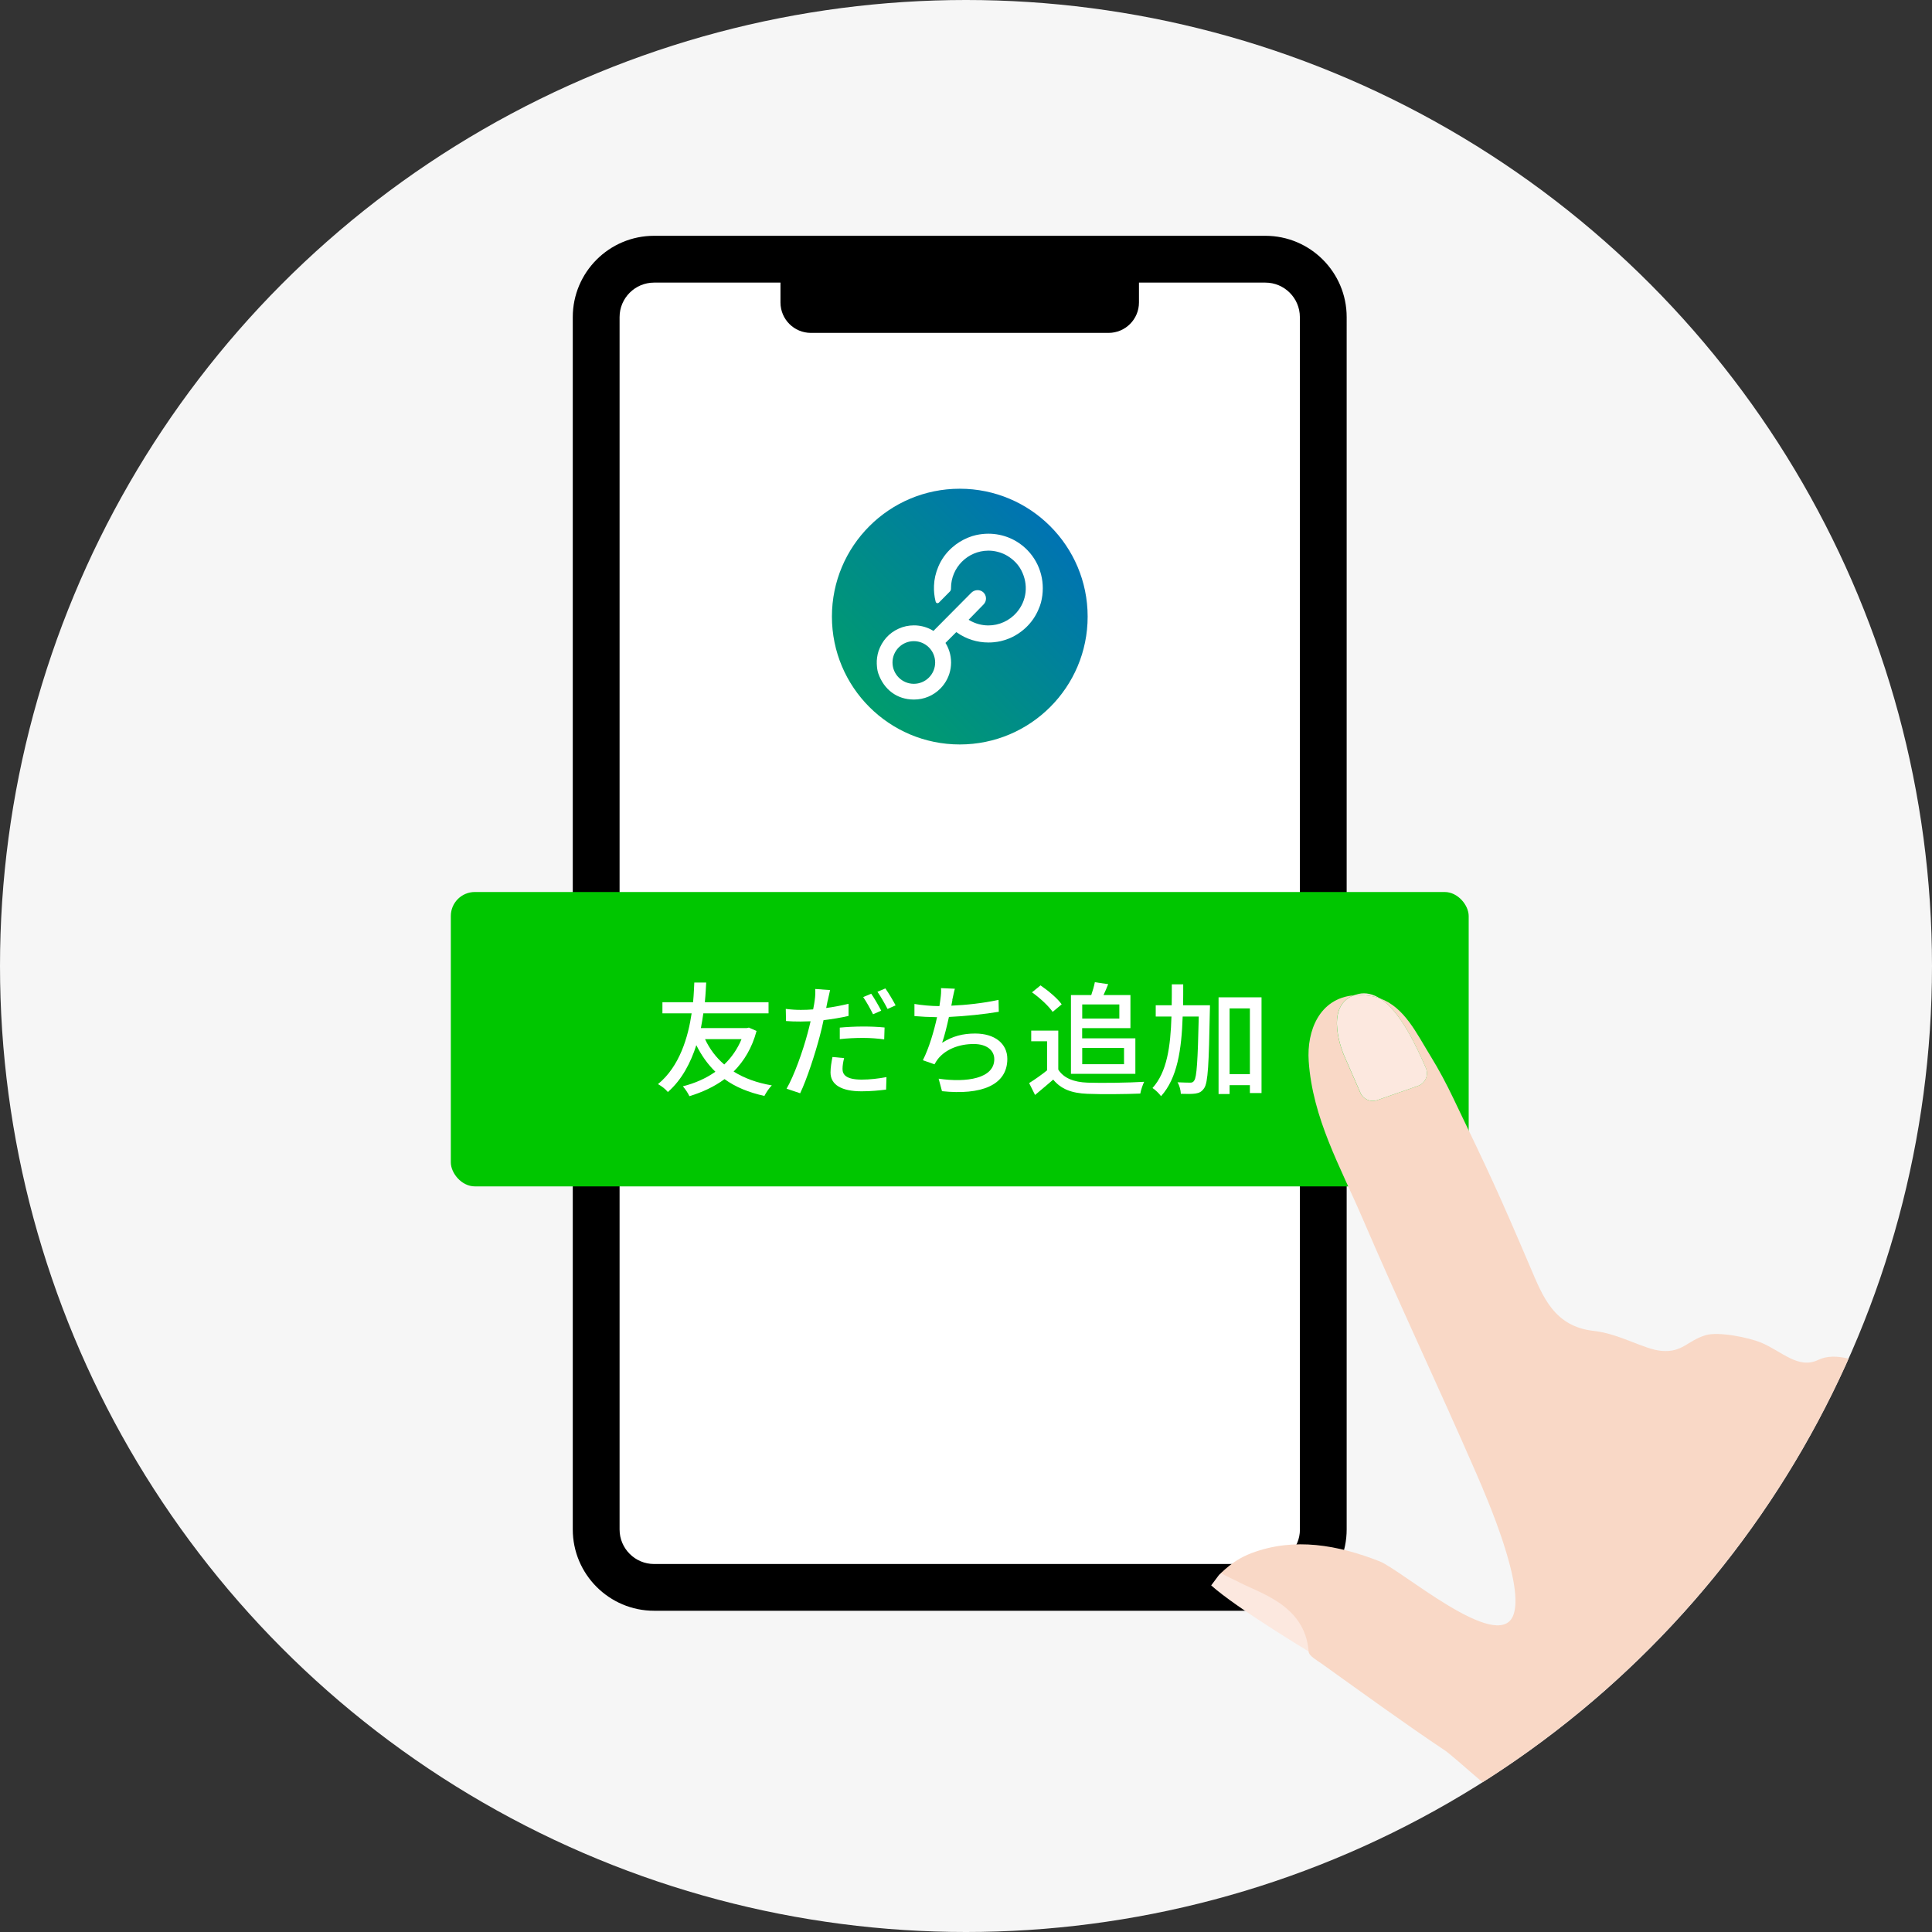
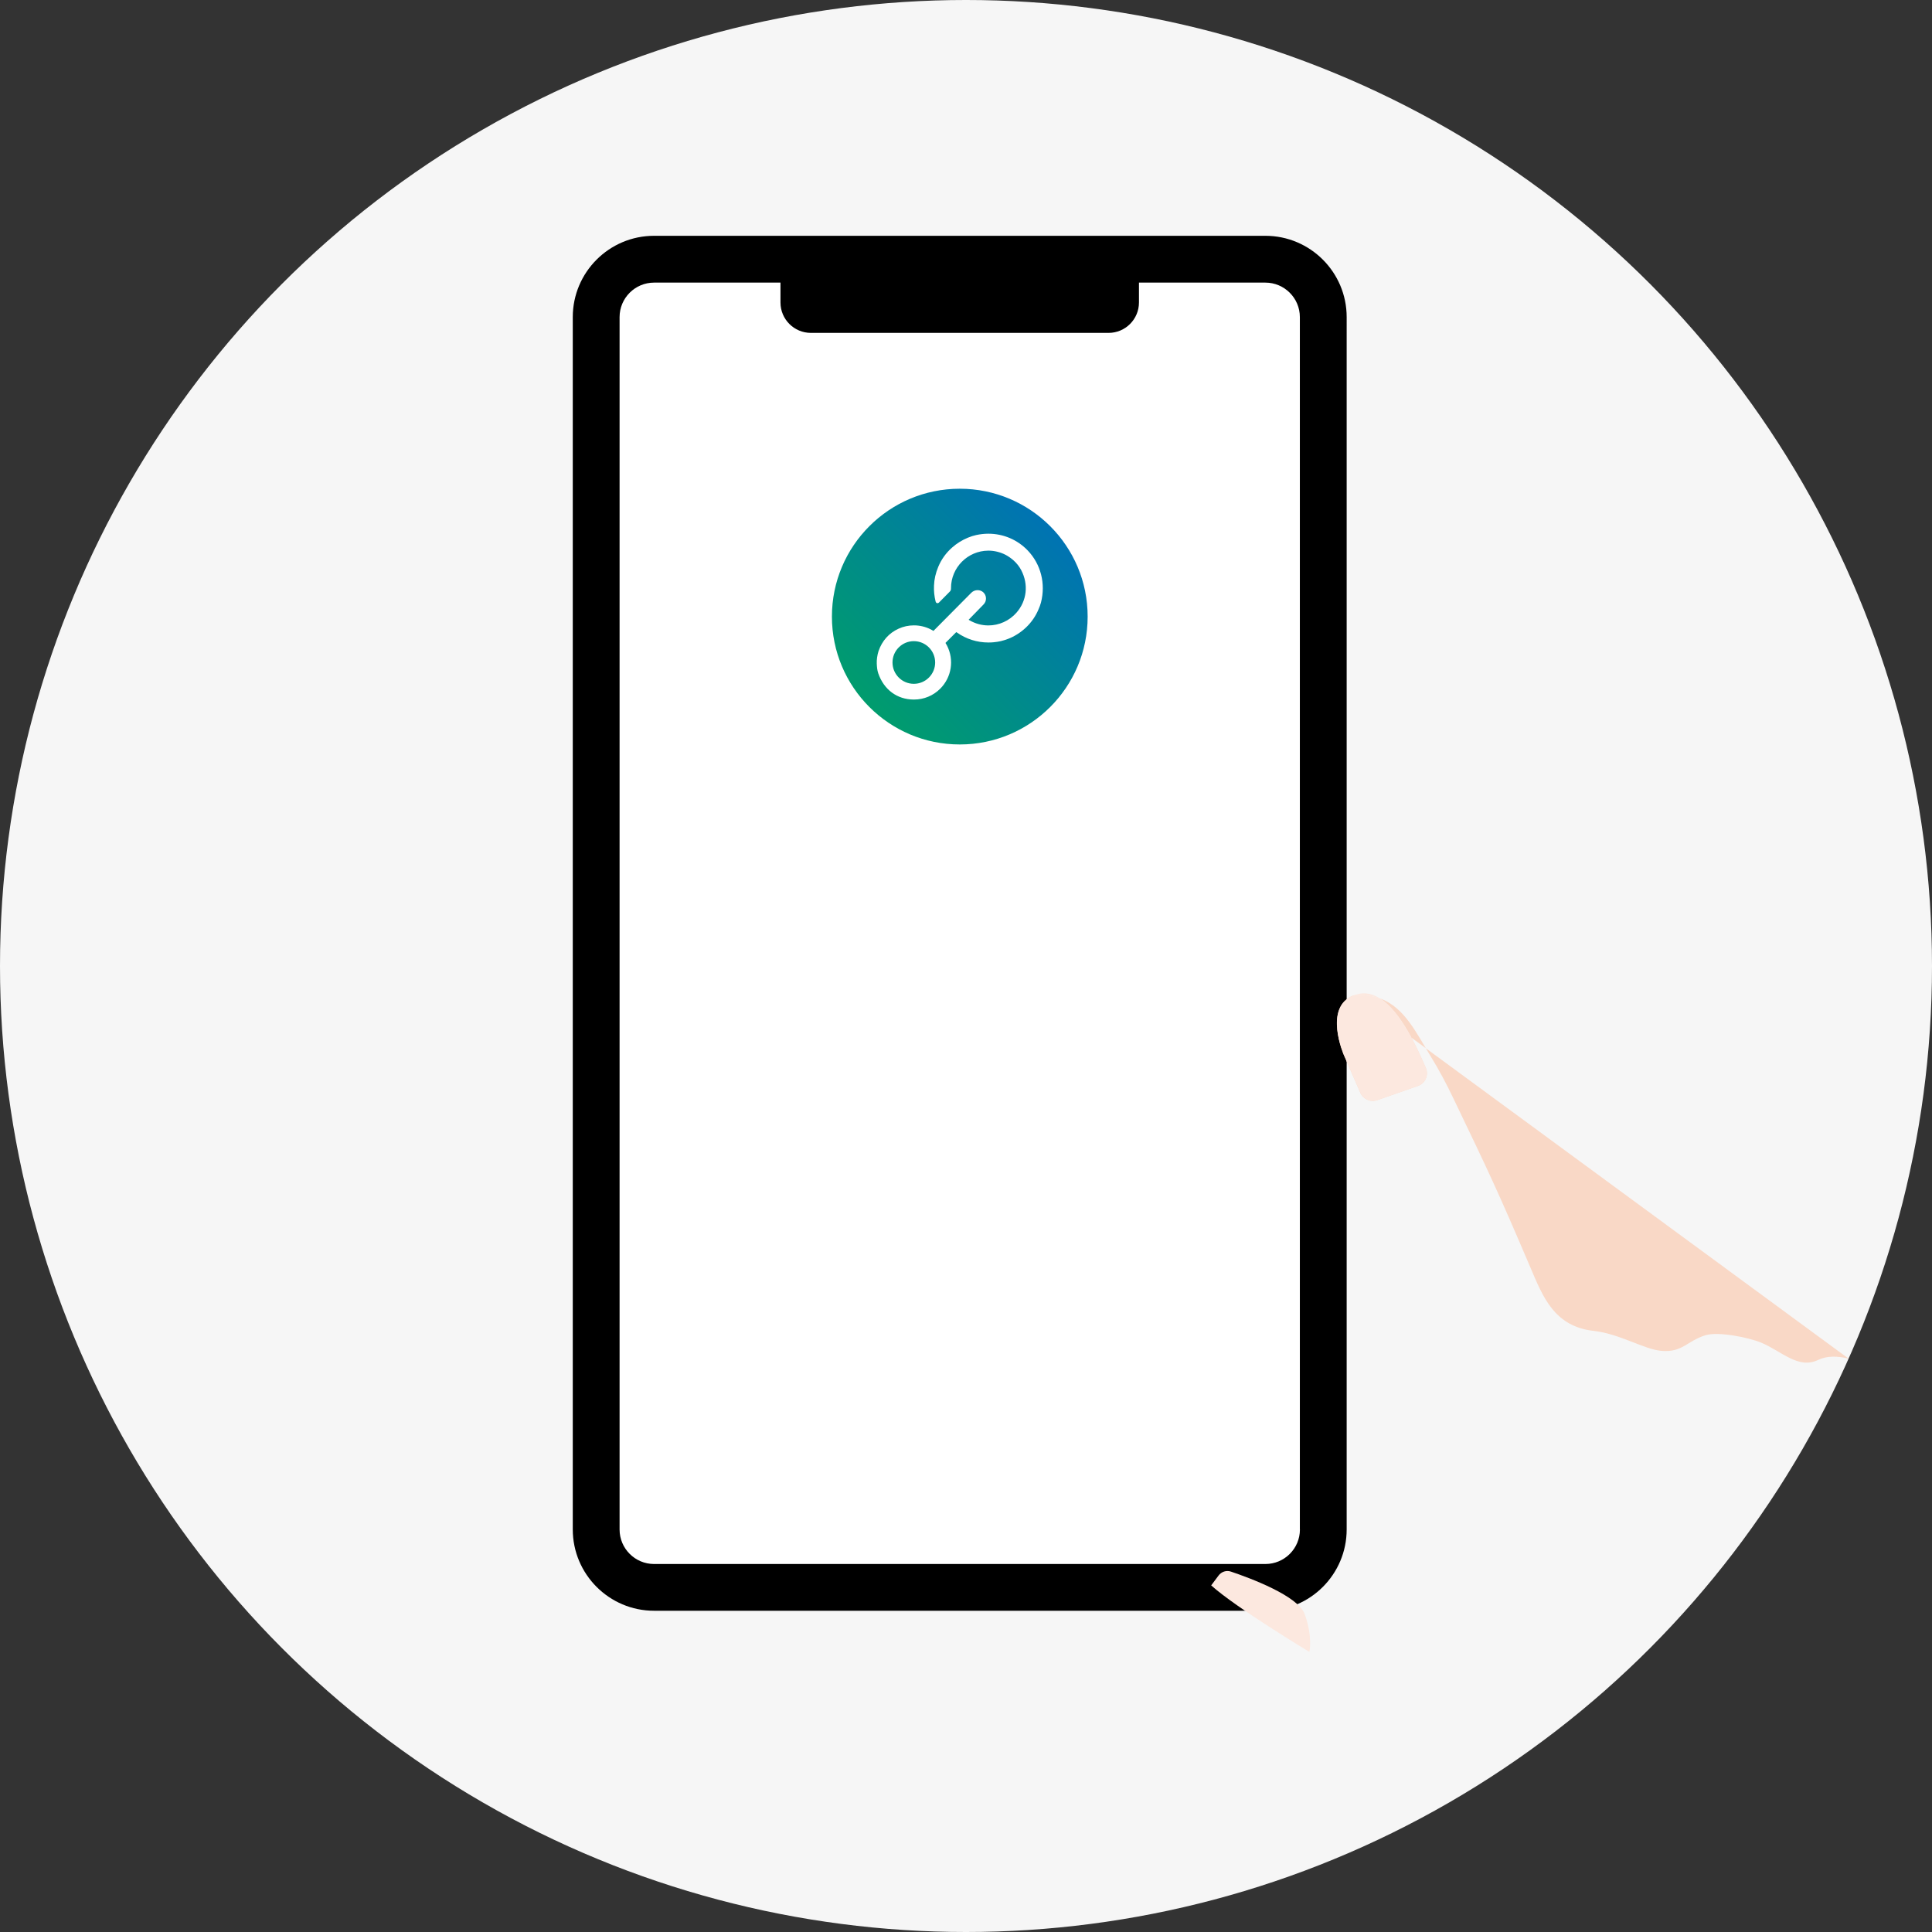
<svg xmlns="http://www.w3.org/2000/svg" id="b" viewBox="0 0 317 317">
  <rect x="0" y="0" width="317" height="317" fill="#333333" stroke="none" />
  <defs>
    <style>.f{fill:#fff;}.g{fill:#f6f6f6;}.h{fill:#f9d8c6;}.i{clip-path:url(#d);}.j{fill:#fce8df;}.k{fill:url(#e);}.l{fill:#00c600;}.m{fill:none;}</style>
    <clipPath id="d">
      <circle class="m" cx="158.5" cy="158.5" r="158.5" />
    </clipPath>
    <linearGradient id="e" x1="142.64" y1="116.01" x2="172.32" y2="86.33" gradientTransform="matrix(1, 0, 0, 1, 0, 0)" gradientUnits="userSpaceOnUse">
      <stop offset="0" stop-color="#009c6d" />
      <stop offset="1" stop-color="#0073b3" />
    </linearGradient>
  </defs>
  <g id="c">
    <g class="i">
      <circle class="g" cx="158.5" cy="158.5" r="158.5" />
      <rect class="f" x="99.14" y="43" width="116.67" height="216.98" />
      <path d="M207.63,38.69H107.32c-7.36,0-13.34,5.98-13.34,13.34V250.95c0,7.35,5.98,13.34,13.34,13.34h100.3c7.36,0,13.34-5.98,13.34-13.34V52.03c0-7.36-5.98-13.34-13.34-13.34Zm5.66,212.27c0,3.12-2.54,5.66-5.66,5.66H107.32c-3.12,0-5.66-2.54-5.66-5.66V52.03c0-3.12,2.54-5.66,5.66-5.66h20.74v3.26c0,2.76,2.24,4.99,4.99,4.99h48.84c2.76,0,4.99-2.24,4.99-4.99v-3.26h20.74c3.12,0,5.66,2.54,5.66,5.66V250.95Z" />
      <g>
        <circle class="k" cx="157.48" cy="101.17" r="20.98" />
        <path class="f" d="M149.94,114.78c-2.73,0-4.91-1.61-5.84-4.31-.17-.51-.21-1-.24-1.58-.03-.61,.09-1.46,.29-2.06,.58-1.69,1.72-2.97,3.3-3.68,.79-.36,1.64-.54,2.51-.54,.95,0,1.89,.22,2.74,.65,.08,.04,.27,.15,.38,.21l.08,.05,6.21-6.26c.28-.28,.65-.43,1.04-.43,.33,0,.65,.12,.9,.33,.29,.26,.46,.61,.47,1,.01,.39-.13,.75-.41,1.03l-2.44,2.5,.13,.08c.96,.56,2.03,.85,3.11,.85,1.76,0,3.44-.76,4.61-2.09,1.71-1.95,2.01-4.63,.78-6.98-.32-.61-.75-1.15-1.28-1.62-.37-.33-.89-.69-1.3-.9-.83-.43-1.84-.68-2.76-.68h-.07c-3.37,.02-6.11,2.77-6.11,6.14v.1c0,.17-.06,.34-.18,.46l-1.81,1.83c-.06,.06-.14,.09-.22,.09-.12,0-.26-.07-.3-.23l-.03-.1c-.2-.82-.29-1.68-.25-2.55,.04-1.05,.27-2.06,.7-3.09,.5-1.2,1.26-2.27,2.27-3.16,.75-.67,1.65-1.23,2.6-1.62,.47-.19,.92-.34,1.35-.43,.66-.14,1.33-.22,1.99-.22,2.46,0,4.75,.97,6.45,2.73,2.17,2.26,2.99,5.46,2.19,8.57-.09,.36-.24,.73-.38,1.06-.47,1.15-1.18,2.18-2.09,3.04-.83,.79-1.93,1.49-2.94,1.86-.85,.32-1.49,.47-2.35,.55-.28,.03-.57,.04-.86,.04-1.87,0-3.66-.57-5.17-1.64l-.08-.06-.09,.06-1.71,1.71,.05,.08c.06,.11,.16,.28,.2,.35,1.21,2.36,.76,5.21-1.11,7.08-1.15,1.15-2.68,1.78-4.3,1.78h0Zm0-9.58c-1.93,0-3.5,1.57-3.5,3.5s1.57,3.5,3.5,3.5,3.5-1.57,3.5-3.5-1.57-3.5-3.5-3.5Z" />
      </g>
      <g>
-         <rect class="l" x="73.97" y="146.36" width="167.01" height="48.3" rx="3.94" ry="3.94" />
        <g>
-           <path class="f" d="M124.14,169.14c-.75,2.82-2.07,4.97-3.77,6.68,1.73,1.08,3.8,1.85,6.27,2.27-.43,.41-.95,1.2-1.22,1.73-2.58-.57-4.75-1.46-6.54-2.76-1.7,1.26-3.65,2.15-5.76,2.8-.24-.51-.71-1.22-1.08-1.62,1.95-.49,3.77-1.28,5.34-2.39-1.26-1.22-2.29-2.68-3.13-4.36-.91,2.84-2.35,5.66-4.67,7.69-.37-.47-.99-.95-1.62-1.3,3.57-2.9,4.97-7.81,5.52-11.61h-4.79v-1.83h5.03c.14-1.48,.16-2.64,.2-3.23h1.95c-.04,.69-.08,1.81-.22,3.23h10.45v1.83h-10.7c-.1,.75-.24,1.58-.4,2.42h7.51l.37-.08,1.26,.55Zm-8.46,1.36c.75,1.6,1.81,3.02,3.15,4.16,1.2-1.14,2.17-2.54,2.84-4.16h-5.99Z" />
          <path class="f" d="M135.8,164.19c-.08,.35-.16,.75-.24,1.2,1.24-.16,2.5-.41,3.67-.69v1.99c-1.28,.3-2.7,.53-4.1,.69-.18,.87-.4,1.81-.63,2.66-.75,2.86-2.11,7.04-3.21,9.34l-2.23-.75c1.22-2.07,2.7-6.25,3.45-9.09,.16-.63,.35-1.3,.49-1.97-.57,.02-1.12,.04-1.62,.04-.95,0-1.68-.02-2.41-.08l-.04-1.99c.99,.12,1.68,.16,2.48,.16,.63,0,1.32-.02,2.01-.08,.12-.61,.22-1.12,.26-1.5,.1-.65,.12-1.4,.08-1.85l2.44,.18c-.12,.51-.3,1.34-.39,1.75Zm2.44,11.2c0,.91,.55,1.75,3.15,1.75,1.32,0,2.72-.16,4.06-.41l-.06,2.05c-1.14,.14-2.48,.28-4.02,.28-3.31,0-5.1-1.08-5.1-3.09,0-.85,.16-1.7,.32-2.54l1.91,.18c-.16,.63-.26,1.26-.26,1.77Zm3.35-6.96c1.18,0,2.39,.04,3.55,.16l-.06,1.95c-1.03-.14-2.23-.24-3.45-.24-1.32,0-2.56,.06-3.84,.2v-1.89c1.1-.1,2.5-.18,3.8-.18Zm3-2.6l-1.34,.59c-.41-.83-1.08-2.05-1.62-2.82l1.32-.55c.51,.73,1.24,2.01,1.64,2.78Zm2.36-.87l-1.32,.59c-.45-.87-1.12-2.05-1.66-2.82l1.3-.55c.55,.77,1.3,2.05,1.68,2.78Z" />
-           <path class="f" d="M156.27,164.1c-.04,.26-.1,.57-.18,.91,2.37-.1,5.28-.41,7.75-.95l.04,1.95c-2.27,.39-5.52,.73-8.18,.85-.33,1.5-.73,3.15-1.12,4.24,1.73-1.1,3.43-1.52,5.42-1.52,3.25,0,5.28,1.68,5.28,4.16,0,4.36-4.36,5.97-10.72,5.3l-.55-2.05c4.61,.67,9.13-.02,9.13-3.21,0-1.38-1.16-2.48-3.37-2.48-2.37,0-4.55,.83-5.85,2.42-.22,.28-.4,.57-.59,.91l-1.91-.67c1.01-1.97,1.83-4.79,2.33-7.06-1.34-.02-2.6-.08-3.71-.18v-1.99c1.16,.2,2.76,.35,4,.35h.1c.06-.43,.12-.81,.16-1.12,.1-.73,.14-1.24,.1-1.83l2.27,.1c-.18,.61-.28,1.28-.43,1.87Z" />
          <path class="f" d="M173.65,175.51c.89,1.4,2.56,2.05,4.79,2.13,2.25,.08,6.76,.02,9.29-.14-.22,.45-.53,1.34-.63,1.93-2.29,.1-6.37,.14-8.69,.04-2.58-.1-4.32-.77-5.6-2.33-.96,.83-1.93,1.64-2.98,2.52l-.97-1.95c.91-.57,1.99-1.32,2.94-2.09v-4.77h-2.6v-1.75h4.44v6.41Zm-.93-9.48c-.65-.95-2.11-2.31-3.39-3.21l1.4-1.14c1.26,.87,2.78,2.13,3.47,3.11l-1.48,1.24Zm3-2.76h3.33c.24-.69,.47-1.48,.59-2.11l2.19,.32c-.24,.63-.51,1.24-.77,1.79h4.42v5.42h-7.92v1.68h8.73v5.82h-10.57v-12.93Zm1.85,1.54v2.31h6.09v-2.31h-6.09Zm0,7.14v2.66h6.86v-2.66h-6.86Z" />
          <path class="f" d="M198.53,164.94s0,.67-.02,.91c-.16,8.77-.3,11.77-.93,12.69-.4,.59-.79,.79-1.44,.89-.57,.08-1.46,.08-2.39,.04-.02-.57-.22-1.38-.55-1.89,.89,.04,1.7,.06,2.05,.06,.32,0,.51-.04,.69-.34,.42-.55,.59-3.21,.75-10.51h-2.64c-.18,5.42-.87,10.11-3.55,13.07-.3-.43-.95-1.06-1.4-1.34,2.39-2.64,2.96-6.82,3.11-11.73h-2.58v-1.85h2.62c.02-1.12,.02-2.25,.02-3.43h1.87c0,1.16,0,2.31-.02,3.43h4.43Zm8.46-1.3v15.71h-1.91v-1.3h-3.33v1.46h-1.81v-15.87h7.04Zm-1.91,12.6v-10.78h-3.33v10.78h3.33Z" />
        </g>
      </g>
      <g>
        <path class="j" d="M214.84,271.04s-12.04-7.24-16.11-10.91l1.21-1.62c.47-.63,1.29-.9,2.04-.64,3.11,1.05,11.01,3.97,12.09,6.97,1.36,3.76,.77,6.2,.77,6.2Z" />
        <g>
-           <path class="h" d="M303.34,222.94c-1.85-.48-3.6-.49-5.01,.19-3.27,1.59-6.03-1.45-9.36-2.83-2.05-.85-7.04-1.87-9.16-1.21-3.01,.94-3.76,2.85-7.19,2.56-2.86-.24-6.87-2.81-11.13-3.28-6.51-.72-8.37-5.69-10.37-10.37-5.4-12.67-6.71-15.4-12.67-27.82-1.12-2.34-2.33-4.63-3.68-6.82-2.39-3.88-4.32-8.09-8.36-9.55,3.41,2.16,6.05,8,7.53,11.4,.52,1.18-.08,2.55-1.3,2.97l-6.67,2.33c-1.09,.38-2.29-.14-2.76-1.2l-2.72-6.22s-3.43-7.87,1.63-9.78c-5.62,.51-7.73,5.79-7.39,10.8,.64,9.39,5.19,17.32,8.82,25.77,6.03,14.04,12.57,27.85,18.67,41.86,1.89,4.35,8.07,18.67,6.03,23.41-2.6,6.04-18.34-7.58-21.89-8.97-6.79-2.66-13.96-4-21-1.35-1.66,.63-3.2,1.53-5.04,3.29,1.27,.7,2.28,1.12,2.63,1.31,3.5,1.93,11.19,3.78,11.77,11.57,.05,.7,1.3,1.38,2.09,1.94,6.78,4.84,13.51,9.76,20.43,14.38,.4,.27,2.67,2.22,6.01,5.12,26.27-16.66,47.31-40.84,60.08-69.51Z" />
+           <path class="h" d="M303.34,222.94c-1.85-.48-3.6-.49-5.01,.19-3.27,1.59-6.03-1.45-9.36-2.83-2.05-.85-7.04-1.87-9.16-1.21-3.01,.94-3.76,2.85-7.19,2.56-2.86-.24-6.87-2.81-11.13-3.28-6.51-.72-8.37-5.69-10.37-10.37-5.4-12.67-6.71-15.4-12.67-27.82-1.12-2.34-2.33-4.63-3.68-6.82-2.39-3.88-4.32-8.09-8.36-9.55,3.41,2.16,6.05,8,7.53,11.4,.52,1.18-.08,2.55-1.3,2.97l-6.67,2.33c-1.09,.38-2.29-.14-2.76-1.2l-2.72-6.22s-3.43-7.87,1.63-9.78Z" />
          <path class="j" d="M222.87,163.09c-.27,.06-.51,.14-.74,.23,.74-.07,1.54-.06,2.4,.05,.68,.09,1.3,.24,1.89,.45-1.11-.7-2.3-1.02-3.55-.73Z" />
          <path class="j" d="M222.13,163.31c-5.06,1.91-1.63,9.78-1.63,9.78l2.72,6.22c.46,1.06,1.66,1.58,2.76,1.2l6.67-2.33c1.22-.42,1.82-1.79,1.3-2.97-1.48-3.4-4.12-9.24-7.53-11.4-.58-.21-1.21-.37-1.89-.45-.87-.11-1.66-.12-2.4-.05Z" />
        </g>
      </g>
    </g>
  </g>
</svg>